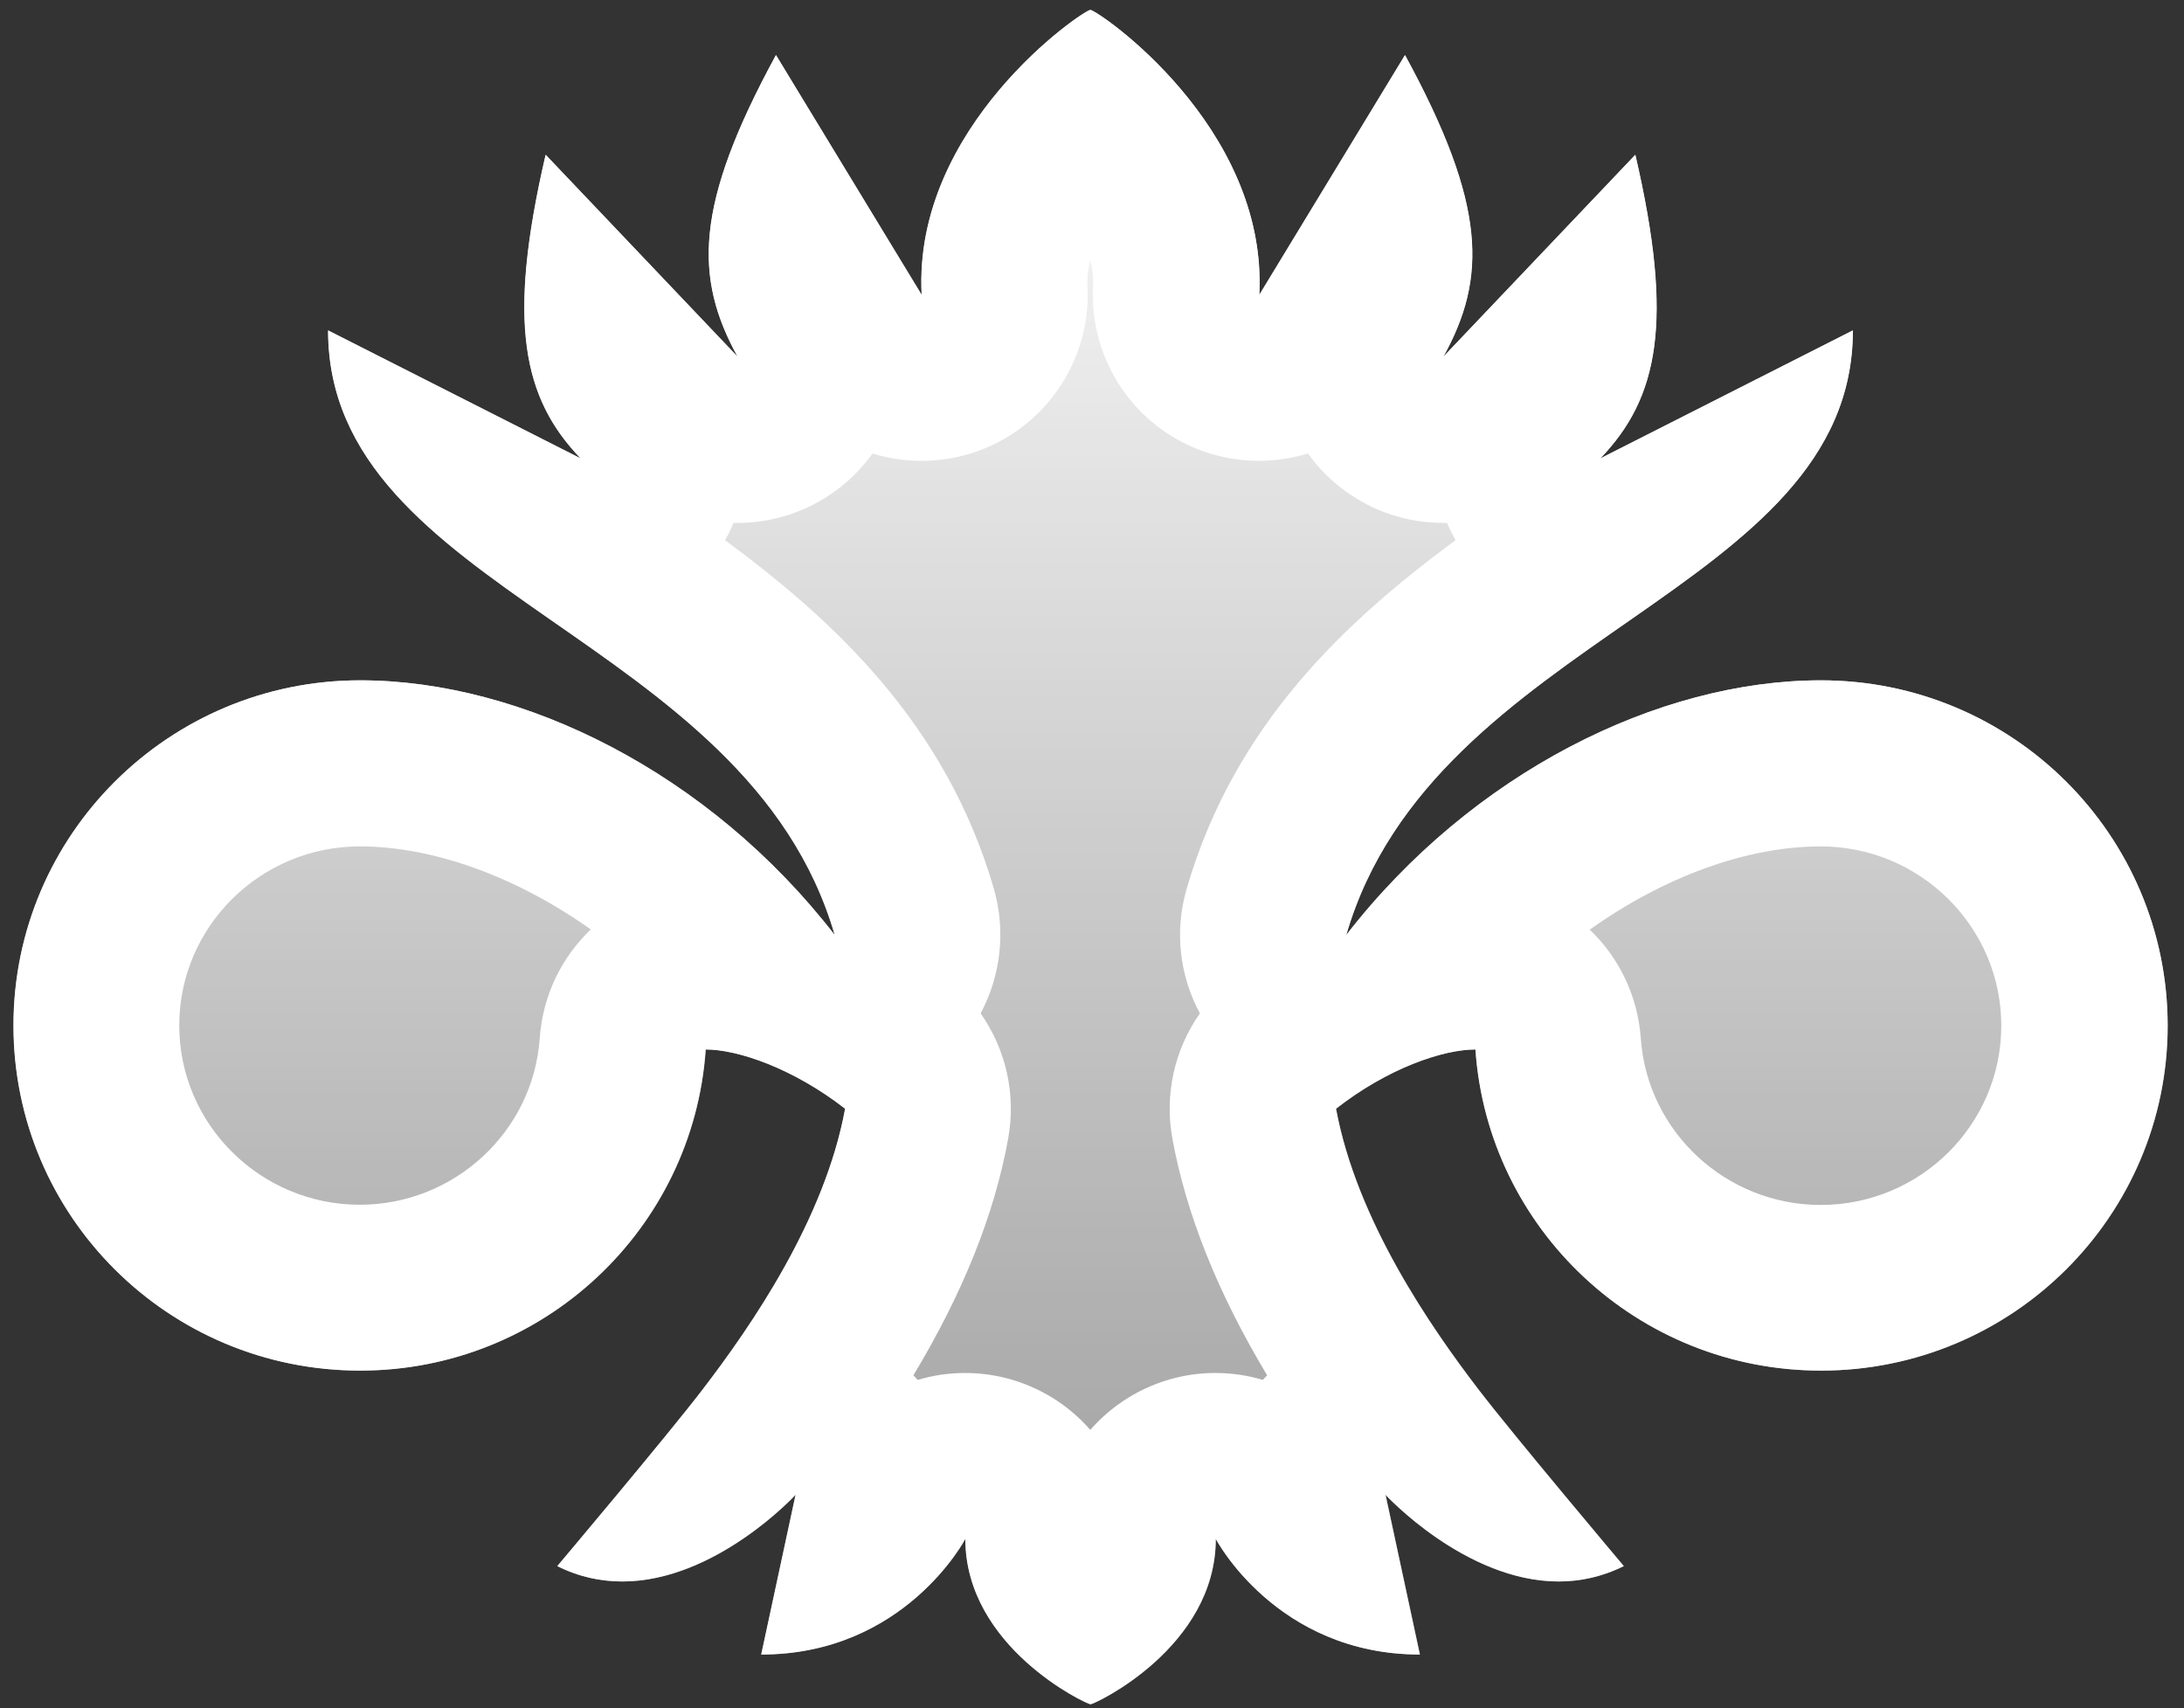
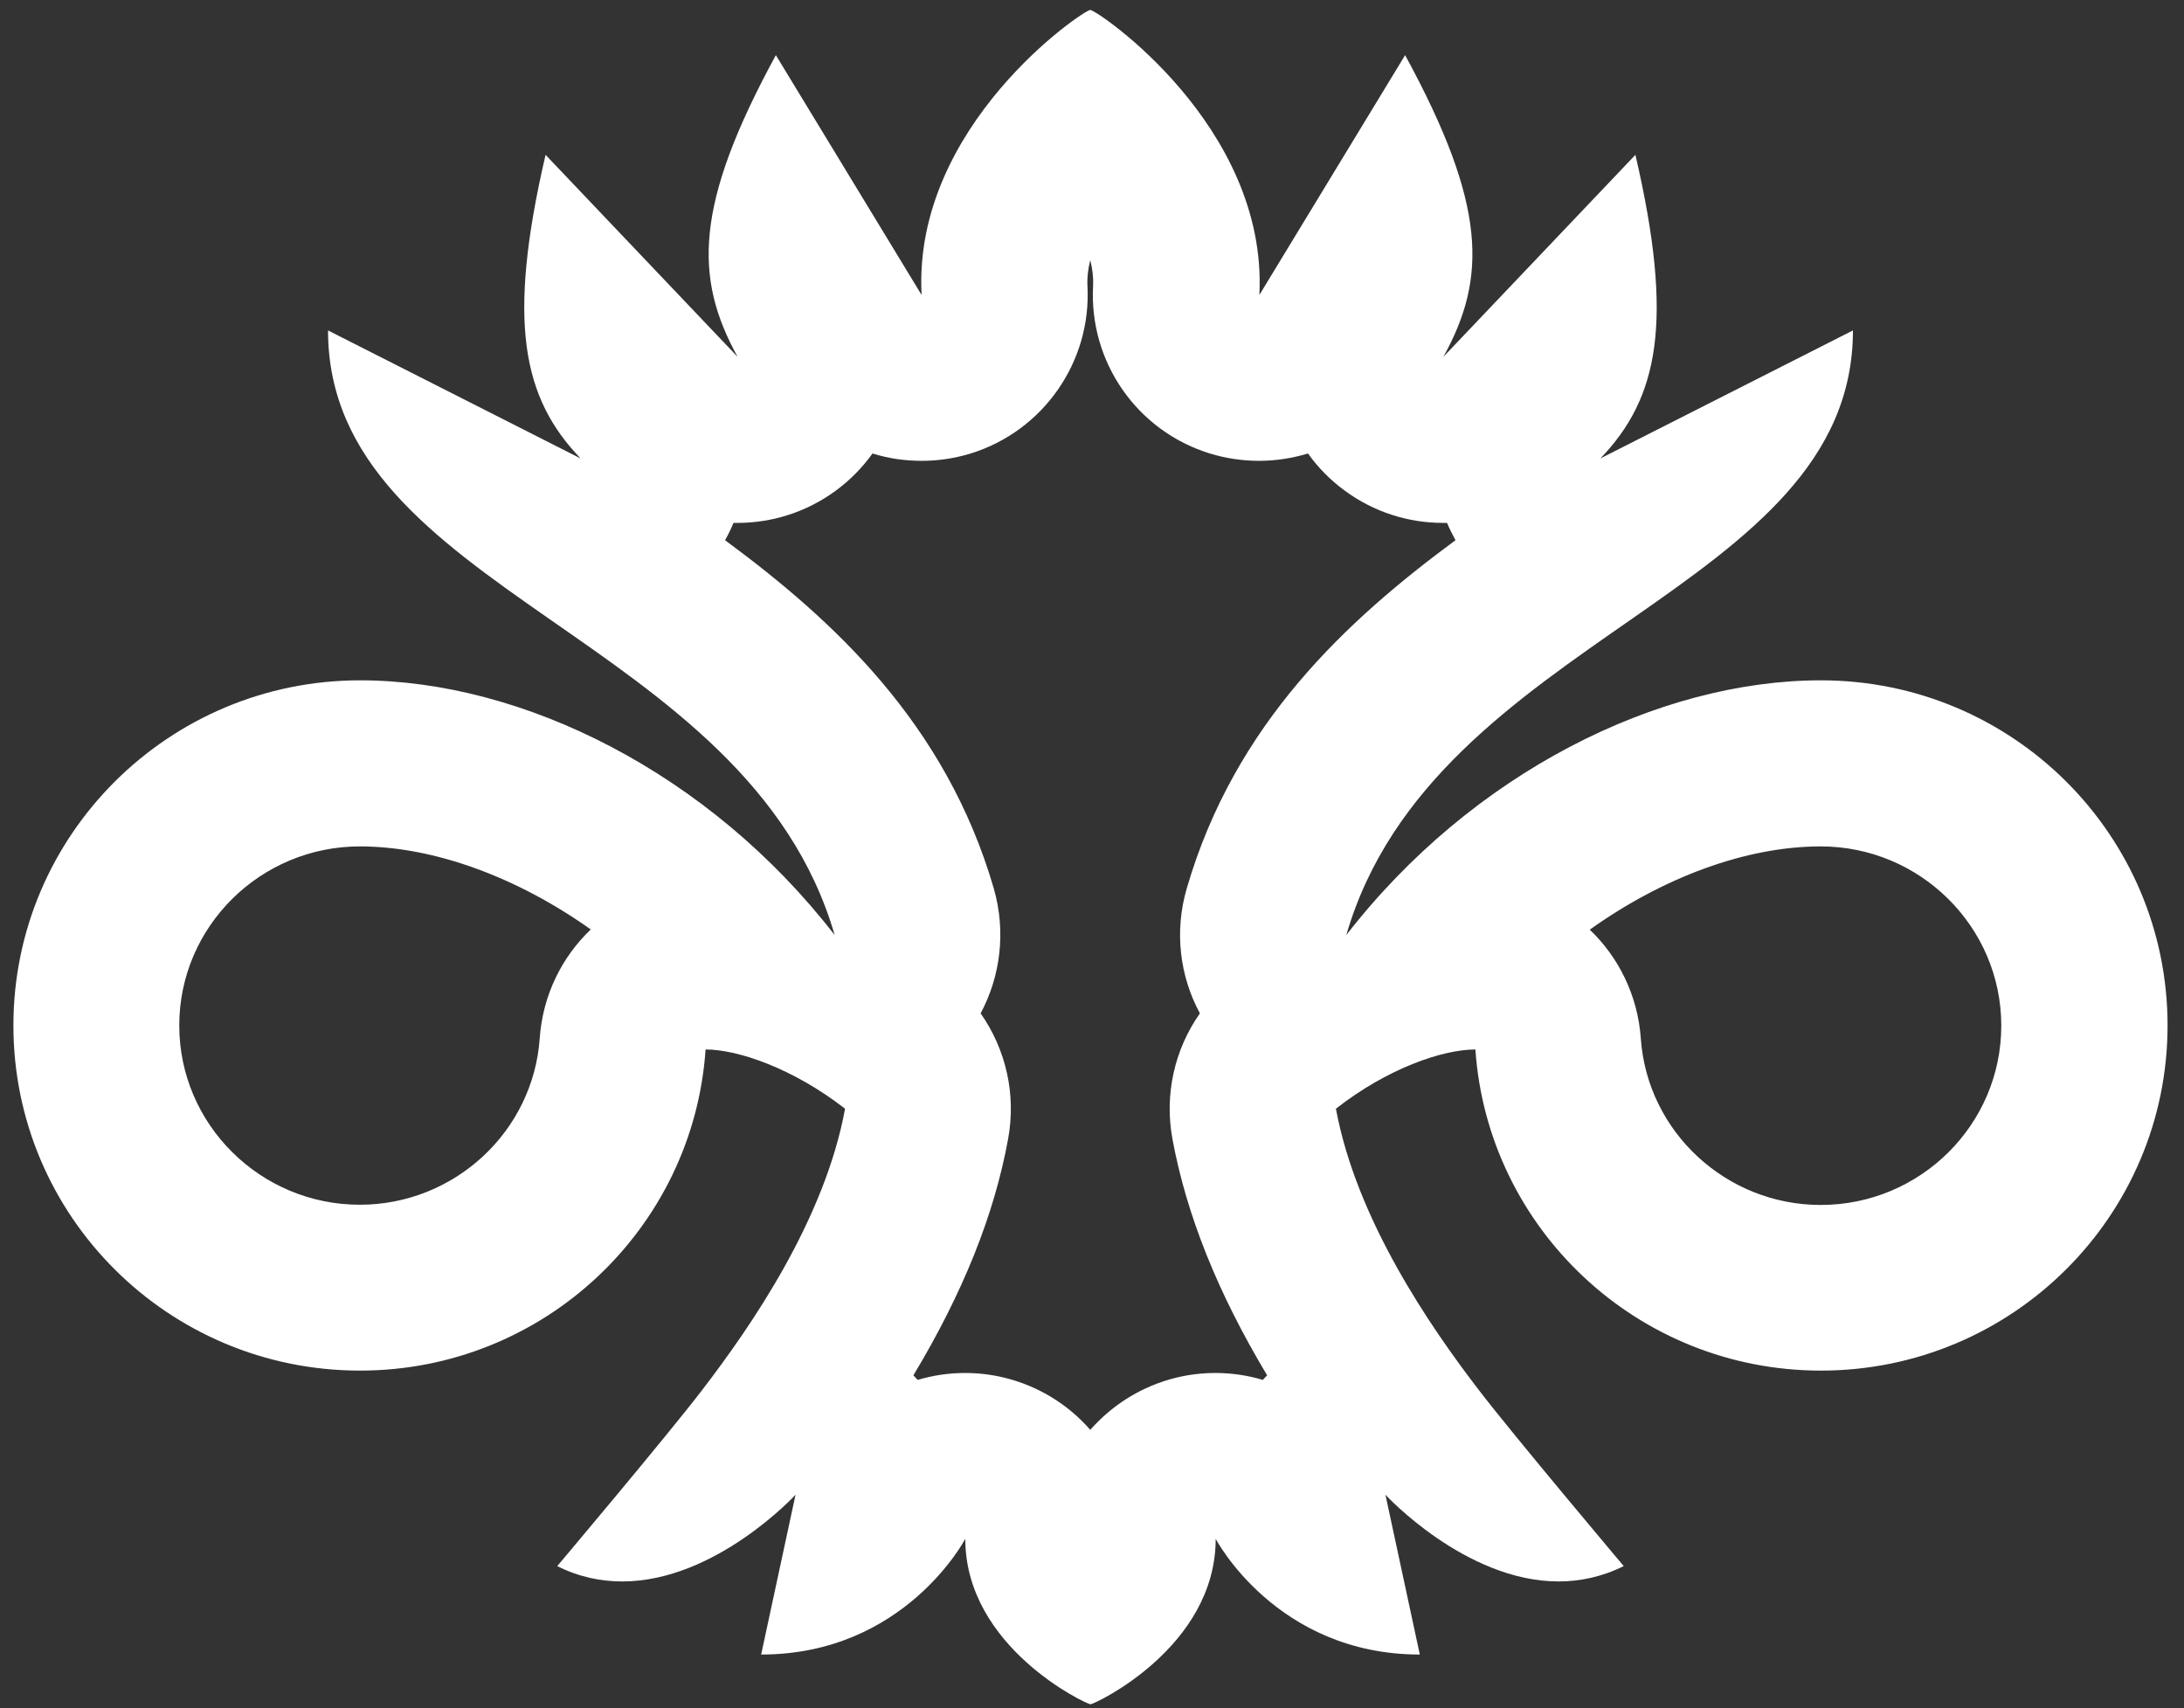
<svg xmlns="http://www.w3.org/2000/svg" width="101" height="79" viewBox="0 0 101 79" fill="none">
  <rect x="0" y="0" width="101" height="79" fill="#333333" stroke="none" />
-   <path d="M84.2 31.46C76.69 31.46 68.07 35.73 62.25 43.24C66.3 29.31 85.68 27.45 85.68 15.28L74 21.2C76.68 18.41 77.42 14.9 75.62 7.16L66.74 16.5C68.76 12.85 68.75 9.49 64.97 2.55L58.23 13.64C58.65 5.81 50.74 0.46 50.43 0.46C50.12 0.46 42.21 5.81 42.63 13.64L35.89 2.55C32.11 9.49 32.11 12.85 34.12 16.5L25.24 7.16C23.44 14.9 24.18 18.41 26.86 21.2L15.18 15.28C15.18 27.45 34.56 29.3 38.61 43.24C32.8 35.73 24.17 31.46 16.66 31.46C7.81 31.46 0.63 38.61 0.63 47.42C0.63 56.24 7.8 63.38 16.66 63.38C25.13 63.38 32.07 56.83 32.64 48.53C34.14 48.53 36.7 49.41 39.09 51.27C38.15 56.39 34.76 61.31 32.48 64.28C30.89 66.36 25.78 72.42 25.78 72.42C31.25 75.16 36.8 69.12 36.8 69.12L35.21 76.51C41.85 76.51 44.65 71.16 44.65 71.16C44.65 76.18 50.26 78.81 50.44 78.81C50.62 78.81 56.23 76.19 56.23 71.16C56.23 71.16 59.03 76.51 65.67 76.51L64.08 69.12C64.08 69.12 69.63 75.16 75.1 72.42C75.1 72.42 70 66.37 68.4 64.28C66.12 61.31 62.74 56.39 61.79 51.27C64.18 49.4 66.73 48.53 68.24 48.53C68.81 56.83 75.75 63.38 84.22 63.38C93.07 63.38 100.25 56.23 100.25 47.42C100.23 38.61 93.05 31.46 84.2 31.46Z" fill="url(#paint0_linear_285_970)" />
  <path d="M50.42 12.03C50.52 12.42 50.57 12.82 50.55 13.22C50.36 16.74 52.58 19.93 55.95 20.97C56.7 21.2 57.47 21.31 58.22 21.31C59 21.31 59.76 21.19 60.49 20.97C60.95 21.62 61.52 22.2 62.19 22.69C63.55 23.69 65.14 24.18 66.73 24.18C66.79 24.18 66.86 24.18 66.92 24.18C67.03 24.45 67.17 24.72 67.31 24.98C62.3 28.68 57.1 33.45 54.88 41.09C54.3 43.08 54.56 45.14 55.49 46.86C54.32 48.52 53.84 50.61 54.22 52.67C54.87 56.18 56.31 59.78 58.6 63.6C58.53 63.67 58.46 63.74 58.4 63.81C57.7 63.6 56.96 63.49 56.21 63.49C55.6 63.49 54.99 63.56 54.38 63.71C52.8 64.1 51.44 64.96 50.42 66.12C49.41 64.96 48.04 64.1 46.46 63.71C45.85 63.56 45.23 63.49 44.63 63.49C43.88 63.49 43.14 63.6 42.44 63.81C42.37 63.74 42.31 63.67 42.24 63.6C44.53 59.79 45.98 56.18 46.62 52.67C47 50.61 46.52 48.53 45.35 46.86C46.27 45.14 46.53 43.08 45.96 41.09C43.74 33.45 38.54 28.68 33.53 24.98C33.68 24.72 33.81 24.45 33.92 24.18C33.98 24.18 34.05 24.18 34.11 24.18C35.69 24.18 37.29 23.69 38.65 22.69C39.32 22.2 39.89 21.61 40.35 20.97C41.08 21.2 41.85 21.31 42.62 21.31C43.38 21.31 44.14 21.2 44.89 20.97C48.25 19.93 50.48 16.73 50.29 13.22C50.27 12.82 50.32 12.42 50.42 12.03ZM16.64 39.14C20.09 39.14 23.94 40.58 27.32 42.98C25.98 44.26 25.1 46.02 24.96 48.01C24.66 52.33 21.01 55.71 16.64 55.71C12.04 55.71 8.29 51.99 8.29 47.42C8.29 42.85 12.04 39.14 16.64 39.14ZM84.2 39.14C88.8 39.14 92.55 42.86 92.55 47.43C92.55 52 88.81 55.72 84.2 55.72C79.83 55.72 76.18 52.34 75.88 48.02C75.74 46.04 74.86 44.27 73.52 42.99C76.91 40.57 80.75 39.14 84.2 39.14ZM50.42 0.46C50.11 0.46 42.2 5.81 42.62 13.64L35.88 2.55C32.1 9.49 32.1 12.85 34.11 16.5L25.23 7.16C23.43 14.9 24.17 18.41 26.85 21.2L15.17 15.28C15.17 27.45 34.55 29.3 38.6 43.24C32.79 35.73 24.16 31.46 16.65 31.46C7.8 31.46 0.62 38.61 0.62 47.42C0.62 56.24 7.79 63.38 16.65 63.38C25.12 63.38 32.06 56.83 32.63 48.53C34.13 48.53 36.69 49.41 39.08 51.27C38.14 56.39 34.75 61.31 32.47 64.28C30.88 66.36 25.77 72.42 25.77 72.42C26.78 72.93 27.8 73.13 28.78 73.13C33.1 73.13 36.79 69.12 36.79 69.12L35.2 76.51C41.84 76.51 44.64 71.16 44.64 71.16C44.64 76.18 50.25 78.81 50.43 78.81C50.61 78.81 56.22 76.19 56.22 71.16C56.22 71.16 59.02 76.51 65.66 76.51L64.07 69.12C64.07 69.12 67.76 73.13 72.08 73.13C73.06 73.13 74.08 72.92 75.09 72.42C75.09 72.42 69.99 66.37 68.39 64.28C66.11 61.31 62.73 56.39 61.78 51.27C64.17 49.4 66.72 48.53 68.23 48.53C68.8 56.83 75.74 63.38 84.21 63.38C93.06 63.38 100.24 56.23 100.24 47.42C100.24 38.61 93.07 31.46 84.21 31.46C76.7 31.46 68.08 35.73 62.26 43.24C66.31 29.31 85.69 27.45 85.69 15.28L74.01 21.2C76.69 18.41 77.43 14.9 75.63 7.16L66.75 16.5C68.77 12.85 68.76 9.49 64.98 2.55L58.24 13.64C58.64 5.81 50.73 0.46 50.42 0.46Z" fill="white" />
  <defs>
    <linearGradient id="paint0_linear_285_970" x1="50.421" y1="78.816" x2="50.421" y2="0.458" gradientUnits="userSpaceOnUse">
      <stop stop-color="white" stop-opacity="0.5" />
      <stop offset="1" stop-color="white" />
    </linearGradient>
  </defs>
</svg>